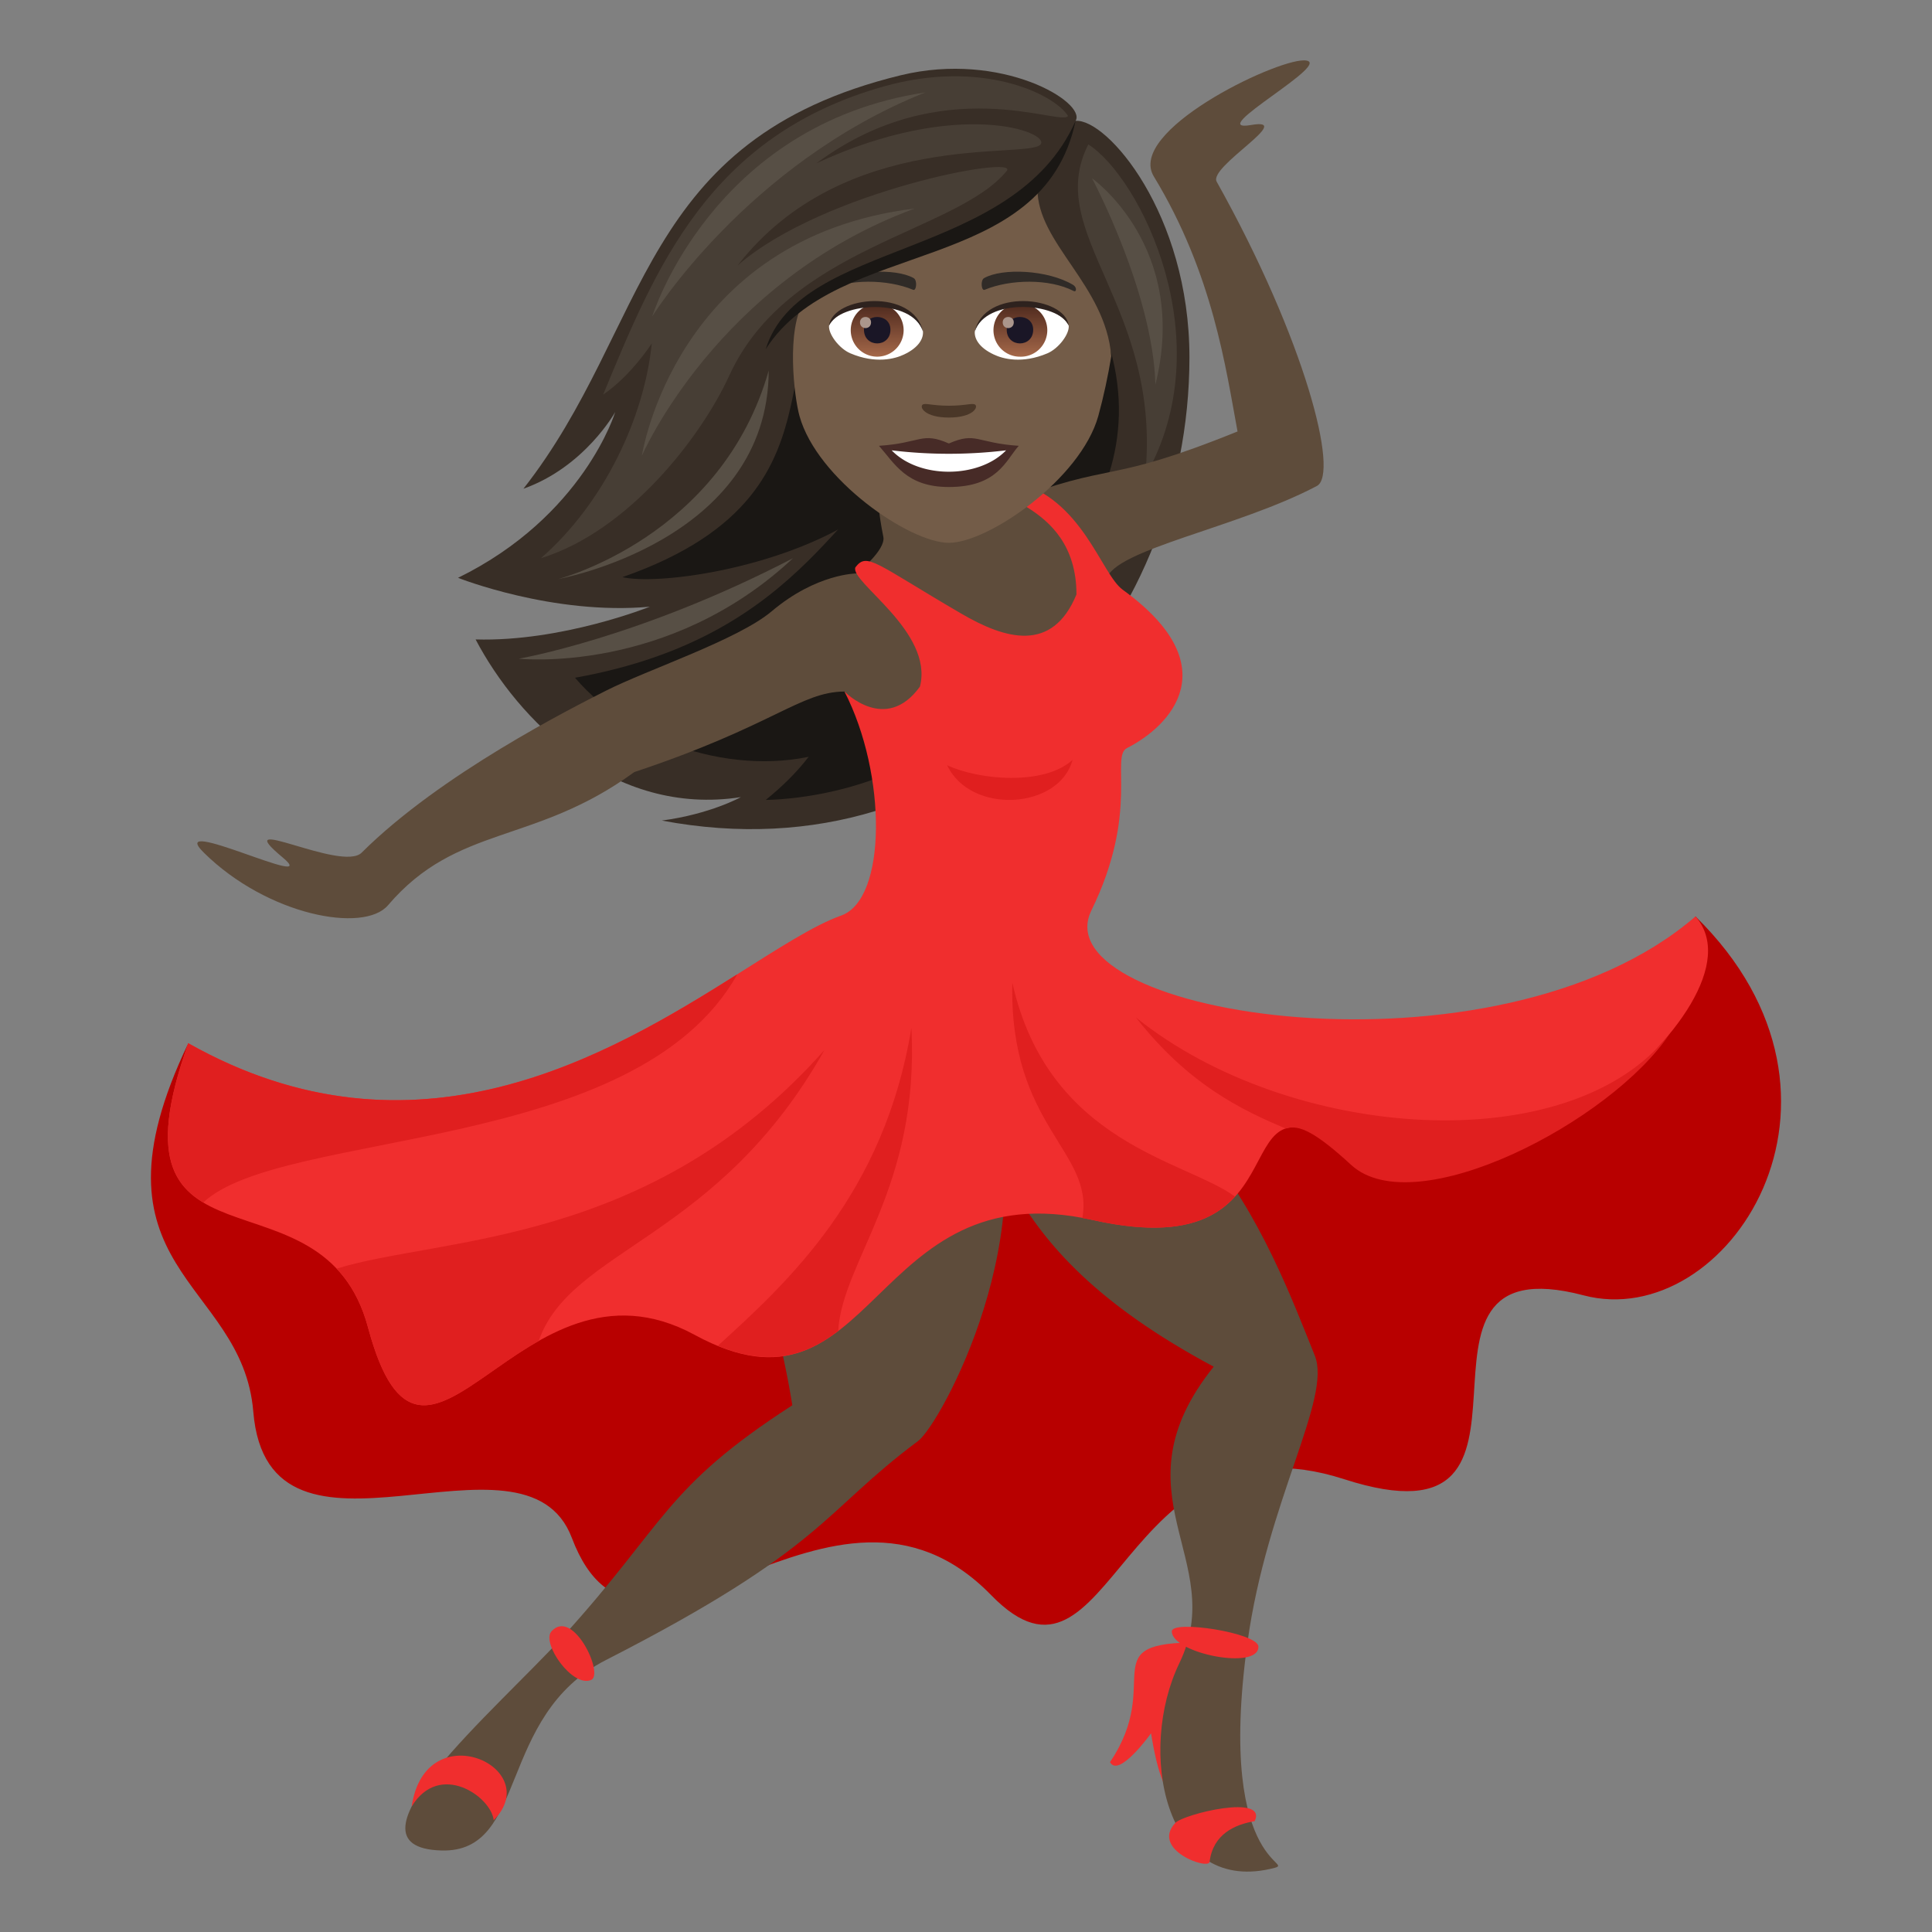
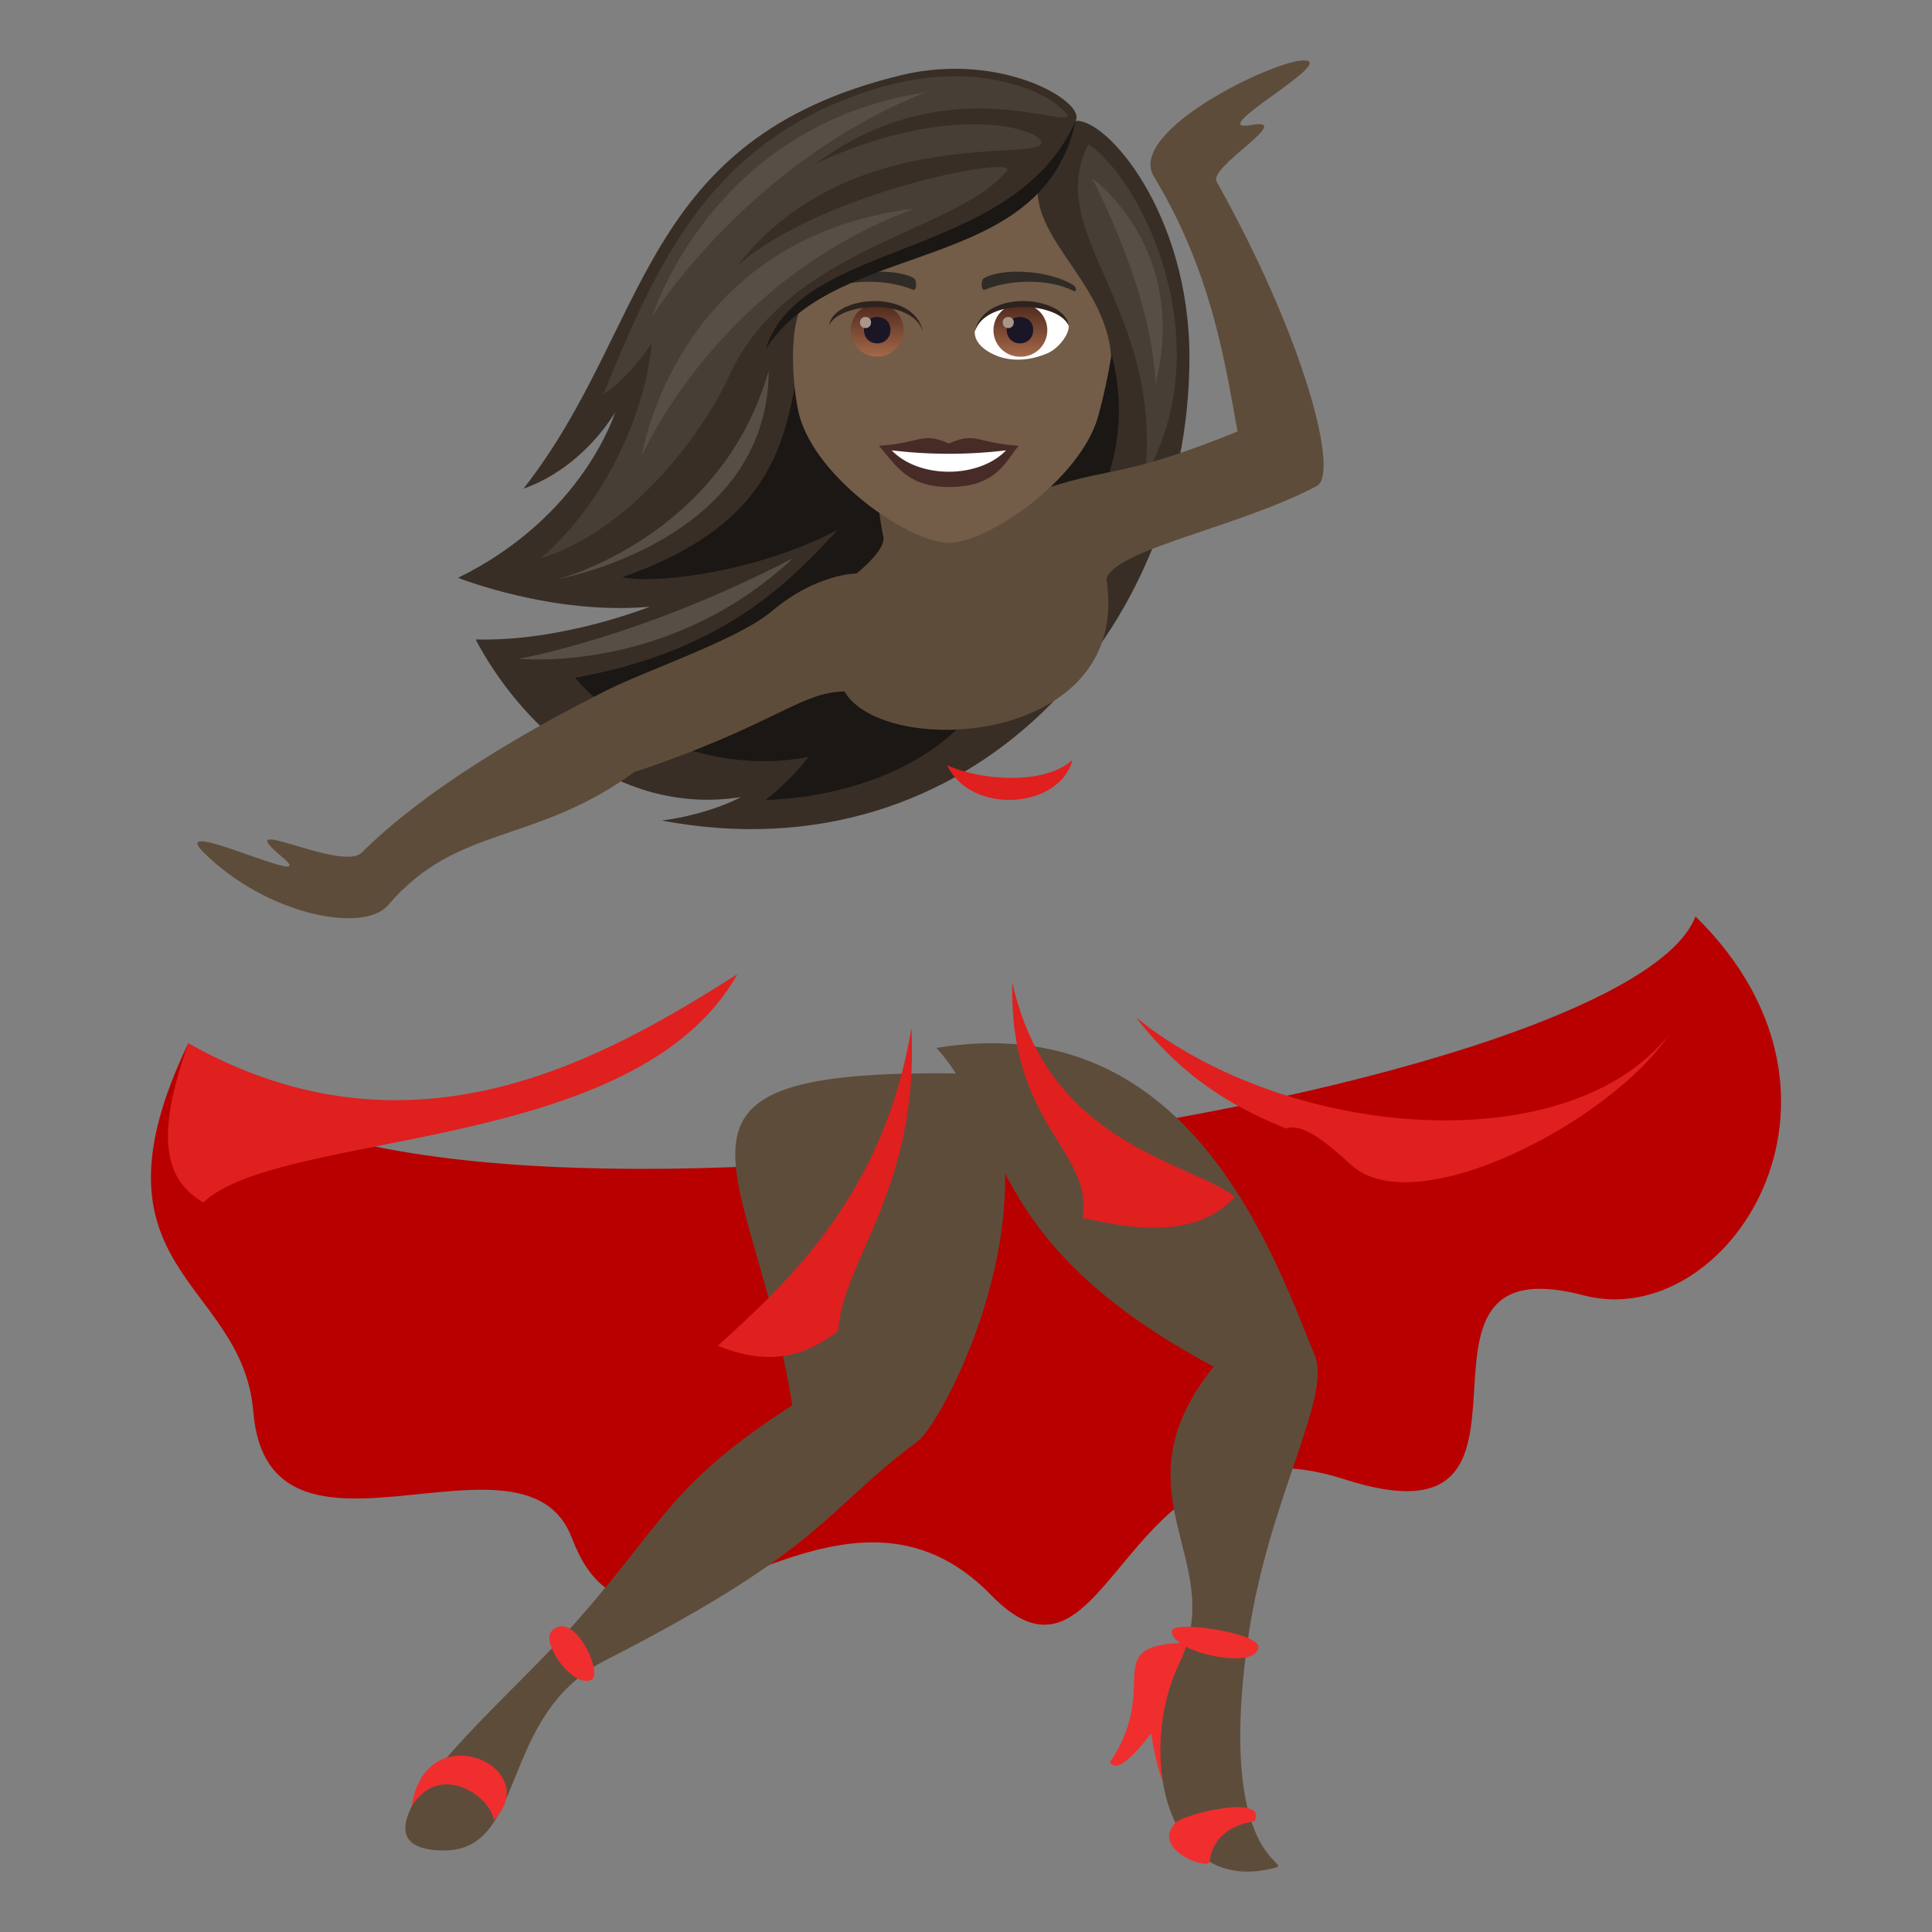
<svg xmlns="http://www.w3.org/2000/svg" xml:space="preserve" style="enable-background:new 0 0 64 64" viewBox="0 0 64 64">
  <rect x="0" y="0" width="64" height="64" fill="#808080" stroke="none" />
  <path d="M39.402 11.842c0-4.764-2.737-7.924-3.772-7.838.373-.61-2.443-2.326-5.795-1.51-8.724 2.125-8.277 8.319-12.496 13.696 2.031-.721 3.041-2.541 3.041-2.541s-1.04 3.449-5.207 5.492c0 0 3.145 1.25 6.354.957 0 0-2.916 1.168-5.772 1.084 1.4 2.666 4.553 5.88 8.787 5.224 0 0-1.012.563-2.619.776 10.27 1.937 17.477-6.332 17.479-15.34z" style="fill:#382e26" />
  <path d="M29.074 9.119c-4.86 1.105.019 7.044-8.457 10 2.28.517 14.915-1.926 8.457-10zm5.67-1.306c-2.765 4.147 1.366 5.988-.886 12 0 0 6.584-4.87.886-12zm-1.04 10.855c-7.817 2-3.942 4.28-8.338 7.83 0 0 8.606.029 8.338-7.83z" style="fill:#1a1714" />
  <path d="M30.753 14.918c-2.9 1.215-3.926 6.142-11.705 7.533 3.938 4.625 14.925 4.288 11.705-7.533z" style="fill:#1a1714" />
  <path d="M35.38 3.84c-.463-.73-2.861-1.895-6.118-.973-5.785 1.637-7.547 6.015-9.281 10.203.921-.62 1.61-1.694 1.61-1.694-.25 2.456-1.579 5.288-3.673 7.116 2.922-.907 5.318-4.034 6.24-6.05 1.956-4.276 7.511-4.732 9.19-6.778.454-.552-6.096.666-8.914 3.13 3.536-4.555 9.58-3.512 10.032-4.005.365-.398-2.693-1.572-7.42.619 4.188-3.107 8.123-1.195 8.333-1.568zm.672.944c-1.51 2.966 2.46 5.333 1.882 11.002 2.563-4.482-.164-9.906-1.882-11.002z" style="fill:#473e35" />
  <path d="M6.238 34.559c-3.61 7.531 1.789 7.812 2.152 12.2.496 6.02 8.986.042 10.553 4.185 2.279 6.027 8.586-3.553 13.896 1.902 4.006 4.111 4.242-6.25 11.682-3.848 7.851 2.537.973-7.923 7.938-6.088 4.738 1.249 9.876-6.51 3.706-12.552-2.437 6.435-46.004 12.785-49.927 4.2z" style="fill:#b80000" />
  <path d="M32.663 35.578c-12.19-.322-7.748 2.641-6.416 10.973-4.25 2.746-4.185 3.903-7.587 7.649-2.196 2.418-7.625 6.992-4.04 7.1 2.885.085 1.82-4.452 5.448-6.307 7.261-3.713 7.164-4.89 10.345-7.258.739-.547 4.313-7.077 2.25-12.157z" style="fill:#5e4c3b" />
  <path d="M18.269 54.04c-.348.382.697 1.882 1.316 1.609.432-.19-.603-2.397-1.316-1.61zm18.501 4.331c.288.547 1.36-.953 1.36-.953.934 5.852 2.84-2.388 1.631-3.007-3.63-.036-1.174 1.271-2.99 3.96z" style="fill:#f02e2e" />
  <path d="M31.019 34.713c2.385 2.623 1.424 6.408 9.186 10.56-3.381 4.221.519 6.391-1.137 9.821-1.4 2.9-.494 7.598 2.994 6.82 1.17-.261-1.813.293-.74-7.492.646-4.707 2.804-8.097 2.232-9.517-1.463-3.622-4.273-11.553-12.535-10.192z" style="fill:#5e4c3b" />
  <path d="M38.818 54.04c0 .736 2.906 1.306 2.867.5-.022-.45-2.867-.89-2.867-.5zm.117 6.345c-.828.889 1.1 1.574 1.135 1.29.111-.919.843-1.24 1.492-1.345.441-.923-2.356-.236-2.627.055zm-22.58-.088c-.088-.79-1.797-1.97-2.717-.455.45-3.1 4.441-1.299 2.717.455z" style="fill:#f02e2e" />
  <path d="M40.304 6.018c-.28-.496 2.647-2.141 1.139-1.877C39.808 4.424 44.36 2 43.189 2c-1.012 0-5.873 2.356-4.967 3.846 1.967 3.238 2.385 6.367 2.773 8.447-4.462 1.805-4.007.94-7.703 2.371 0 0-5.3-5.238-4.03 1.121.087.443-.886 1.211-.886 1.211s-1.328 0-2.808 1.25c-1.12.947-4.117 1.936-5.5 2.637-1.123.57-5.469 2.754-8.088 5.363-.662.658-4.475-1.39-2.627.149 1.412 1.175-3.938-1.465-2.598-.147 2.102 2.074 5.297 2.678 6.098 1.74 2.297-2.69 4.84-1.99 8.158-4.412 4.627-1.54 5.5-2.66 6.963-2.668 1.324 2.25 9.55 1.795 8.678-3.72.254-.989 4.343-1.7 6.972-3.09.743-.393-.377-4.817-3.32-10.08z" style="fill:#5e4c3b" />
-   <path d="M27.974 22.908c1.408 2.733 1.408 6.881-.107 7.42-3.657 1.3-11.69 9.834-21.63 4.23-2.914 8.141 4.454 3.829 5.952 9.409 1.892 7.053 5-2.916 10.826.254 6.006 3.27 5.758-5.47 13.184-3.807 7.529 1.686 3.921-5.726 8.707-2.02 3.58 2.776 13.855-5.054 11.26-8.036-6.594 5.697-21.71 3.279-20.014-.194 1.605-3.285.624-5.103 1.183-5.385 1.432-.724 3.358-2.712-.142-5.242-.721-.521-1.329-3.021-3.586-3.592-1.49.649 2.052.477 2.052 3.747-.799 1.943-2.353 1.49-3.824.63-2.857-1.668-3.111-2.04-3.5-1.527-.187.486 2.604 2.13 2.139 3.95-1.135 1.572-2.5.163-2.5.163z" style="fill:#f02e2e" />
-   <path d="M27.312 34.782c-5.785 6.525-12.744 6.181-16.162 7.244.445.47.812 1.09 1.04 1.941 1.231 4.59 2.98 1.973 5.653.457 1.074-3.082 5.928-3.34 9.469-9.642zm2.878-.727c-.898 5.51-4.118 8.44-6.41 10.525 1.753.717 2.932.313 3.987-.49.127-2.318 2.697-4.732 2.424-10.035zm3.345-1.5c-.114 4.766 2.712 5.57 2.32 7.795.115.021.226.037.346.064 2.71.608 3.974.034 4.71-.775-1.634-1.205-6.175-1.742-7.376-7.084zM44.76 38.59c2.112 1.943 8.624-1.437 10.552-4.35-3.272 4.225-12.58 3.575-17.682-.535 1.736 2.22 3.5 3.065 4.96 3.678.45-.146 1.013.145 2.17 1.207zm-20.337-6.314c-4.267 2.687-10.681 6.511-18.184 2.283-1.197 3.344-.658 4.584.495 5.275 2.601-2.445 14.322-1.564 17.69-7.558zm6.953-6.926c.778 1.65 3.715 1.463 4.153-.178-.938.86-3.094.672-4.153.178z" style="fill:#e01f1f" />
+   <path d="M27.312 34.782zm2.878-.727c-.898 5.51-4.118 8.44-6.41 10.525 1.753.717 2.932.313 3.987-.49.127-2.318 2.697-4.732 2.424-10.035zm3.345-1.5c-.114 4.766 2.712 5.57 2.32 7.795.115.021.226.037.346.064 2.71.608 3.974.034 4.71-.775-1.634-1.205-6.175-1.742-7.376-7.084zM44.76 38.59c2.112 1.943 8.624-1.437 10.552-4.35-3.272 4.225-12.58 3.575-17.682-.535 1.736 2.22 3.5 3.065 4.96 3.678.45-.146 1.013.145 2.17 1.207zm-20.337-6.314c-4.267 2.687-10.681 6.511-18.184 2.283-1.197 3.344-.658 4.584.495 5.275 2.601-2.445 14.322-1.564 17.69-7.558zm6.953-6.926c.778 1.65 3.715 1.463 4.153-.178-.938.86-3.094.672-4.153.178z" style="fill:#e01f1f" />
  <path d="M34.367 6.246c-2.082 1.838-5.084 2.2-7.735 3.734-.59.957-.326 3.16-.148 3.8.58 2.093 3.644 4.202 4.949 4.202 1.305 0 4.367-2.109 4.95-4.203.175-.638.325-1.338.429-1.978-.191-2.364-2.457-3.742-2.445-5.555z" style="fill:#735c48" />
  <path d="M31.433 14.691c-.908-.398-.914-.015-2.316.077.527.597.914 1.365 2.314 1.365 1.61 0 1.88-.871 2.316-1.365-1.402-.092-1.408-.475-2.314-.077z" style="fill:#472b27" />
  <path d="M29.538 14.918c.914.951 2.887.938 3.79 0a15.807 15.807 0 0 1-3.79 0z" style="fill:#fff" />
  <path d="M35.546 9.436c-.841-.502-2.35-.563-2.947-.223-.125.07-.092.432.018.387.851-.354 2.148-.373 2.947.039.107.052.11-.131-.018-.203zm-8.226 0c.84-.502 2.35-.563 2.947-.223.127.07.092.432-.018.387-.851-.354-2.148-.373-2.947.039-.107.052-.111-.131.018-.203z" style="fill:#302b27" />
-   <path d="M32.302 13.404c-.092-.064-.306.036-.869.036s-.78-.1-.87-.036c-.11.079.065.428.87.428s.98-.348.87-.428z" style="fill:#4a3728" />
-   <path d="M30.572 10.957c.033.254-.141.559-.623.785-.305.147-.942.317-1.778-.037-.375-.158-.74-.648-.707-.922.453-.855 2.684-.978 3.108.174z" style="fill:#fff" />
  <linearGradient id="a" x1="-424" x2="-424" y1="480.466" y2="480.733" gradientTransform="matrix(6.57 0 0 -6.57 2814.782 3168.527)" gradientUnits="userSpaceOnUse">
    <stop offset="0" style="stop-color:#a6694a" />
    <stop offset="1" style="stop-color:#4f2a1e" />
  </linearGradient>
  <path d="M29.058 10.063a.876.876 0 1 1 0 1.752.876.876 0 0 1 0-1.752z" style="fill:url(#a)" />
  <path d="M28.62 10.922c0 .605.877.605.877 0 0-.563-.877-.563-.877 0z" style="fill:#1a1626" />
  <path d="M28.488 10.678c0 .254.367.254.367 0 0-.237-.367-.237-.367 0z" style="fill:#ab968c" />
  <path d="M30.576 10.99c-.356-1.144-2.782-.974-3.112-.207.123-.984 2.809-1.244 3.112.207z" style="fill:#2e221e" />
  <path d="M32.294 10.957c-.033.254.14.559.623.785.305.147.942.317 1.778-.037.375-.158.74-.648.707-.922-.453-.855-2.684-.978-3.108.174z" style="fill:#fff" />
  <linearGradient id="b" x1="-425.979" x2="-425.979" y1="480.466" y2="480.733" gradientTransform="matrix(6.57 0 0 -6.57 2832.512 3168.527)" gradientUnits="userSpaceOnUse">
    <stop offset="0" style="stop-color:#a6694a" />
    <stop offset="1" style="stop-color:#4f2a1e" />
  </linearGradient>
  <path d="M33.786 10.063a.877.877 0 1 1 .001 1.753.877.877 0 0 1 0-1.754z" style="fill:url(#b)" />
  <path d="M33.349 10.922c0 .605.877.605.877 0 0-.563-.877-.563-.877 0z" style="fill:#1a1626" />
  <path d="M33.216 10.678c0 .254.367.254.367 0 0-.237-.367-.237-.367 0z" style="fill:#ab968c" />
  <path d="M32.29 10.99c.356-1.142 2.78-.98 3.112-.207-.123-.984-2.809-1.244-3.112.207z" style="fill:#2e221e" />
  <path d="M25.366 11.565c2.374-3.706 9.177-2.402 10.264-7.561-2.047 4.644-9.137 3.905-10.264 7.56z" style="fill:#1a1714" />
  <path d="M21.262 15.101s2.485-5.777 9.037-8.193c-7.943.974-9.037 8.193-9.037 8.193zm-4.078 6.719s4.95.54 9.085-3.328c-5.103 2.649-9.085 3.328-9.085 3.328zm1.297-2.636s6.968-1.25 6.984-6.911c-1.567 5.531-6.984 6.912-6.984 6.912zm3.125-8.702s3.125-5.053 9.044-7.42c-7.075 1.07-9.044 7.42-9.044 7.42zm14.568-4.577s2.022 3.79 2.1 6.837c1.135-4.555-2.1-6.837-2.1-6.837z" style="fill:#574f45" />
</svg>